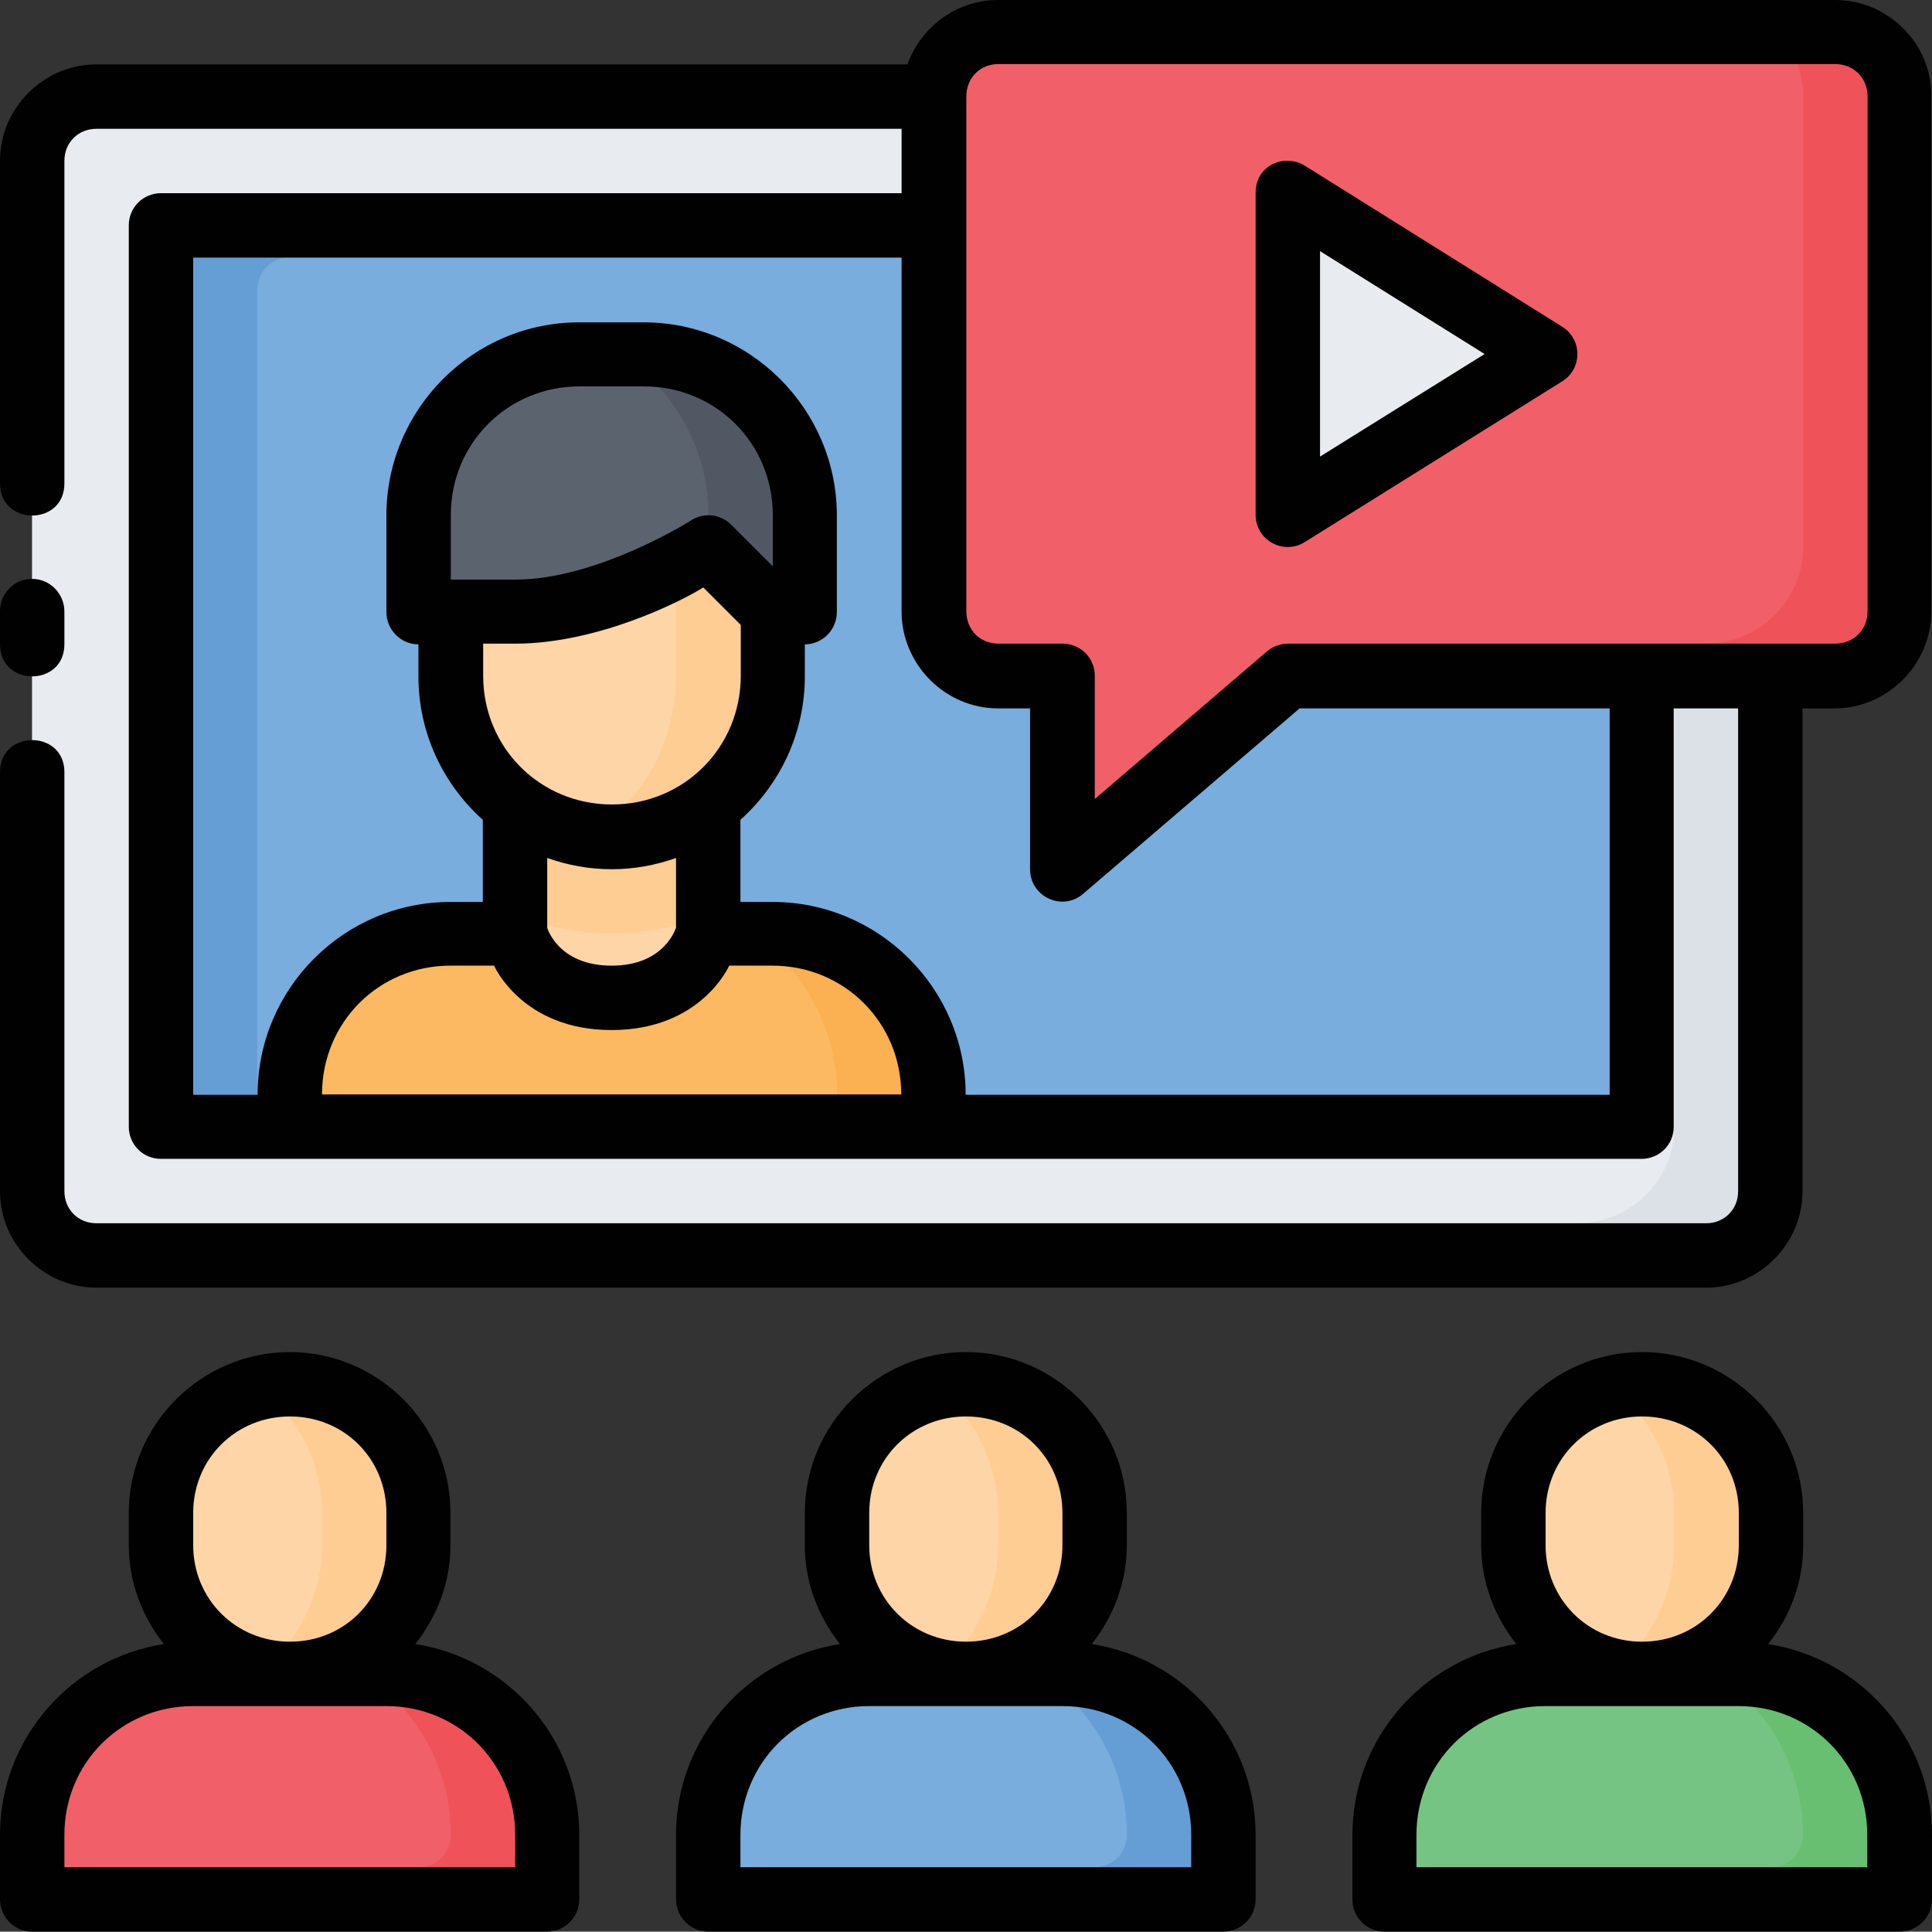
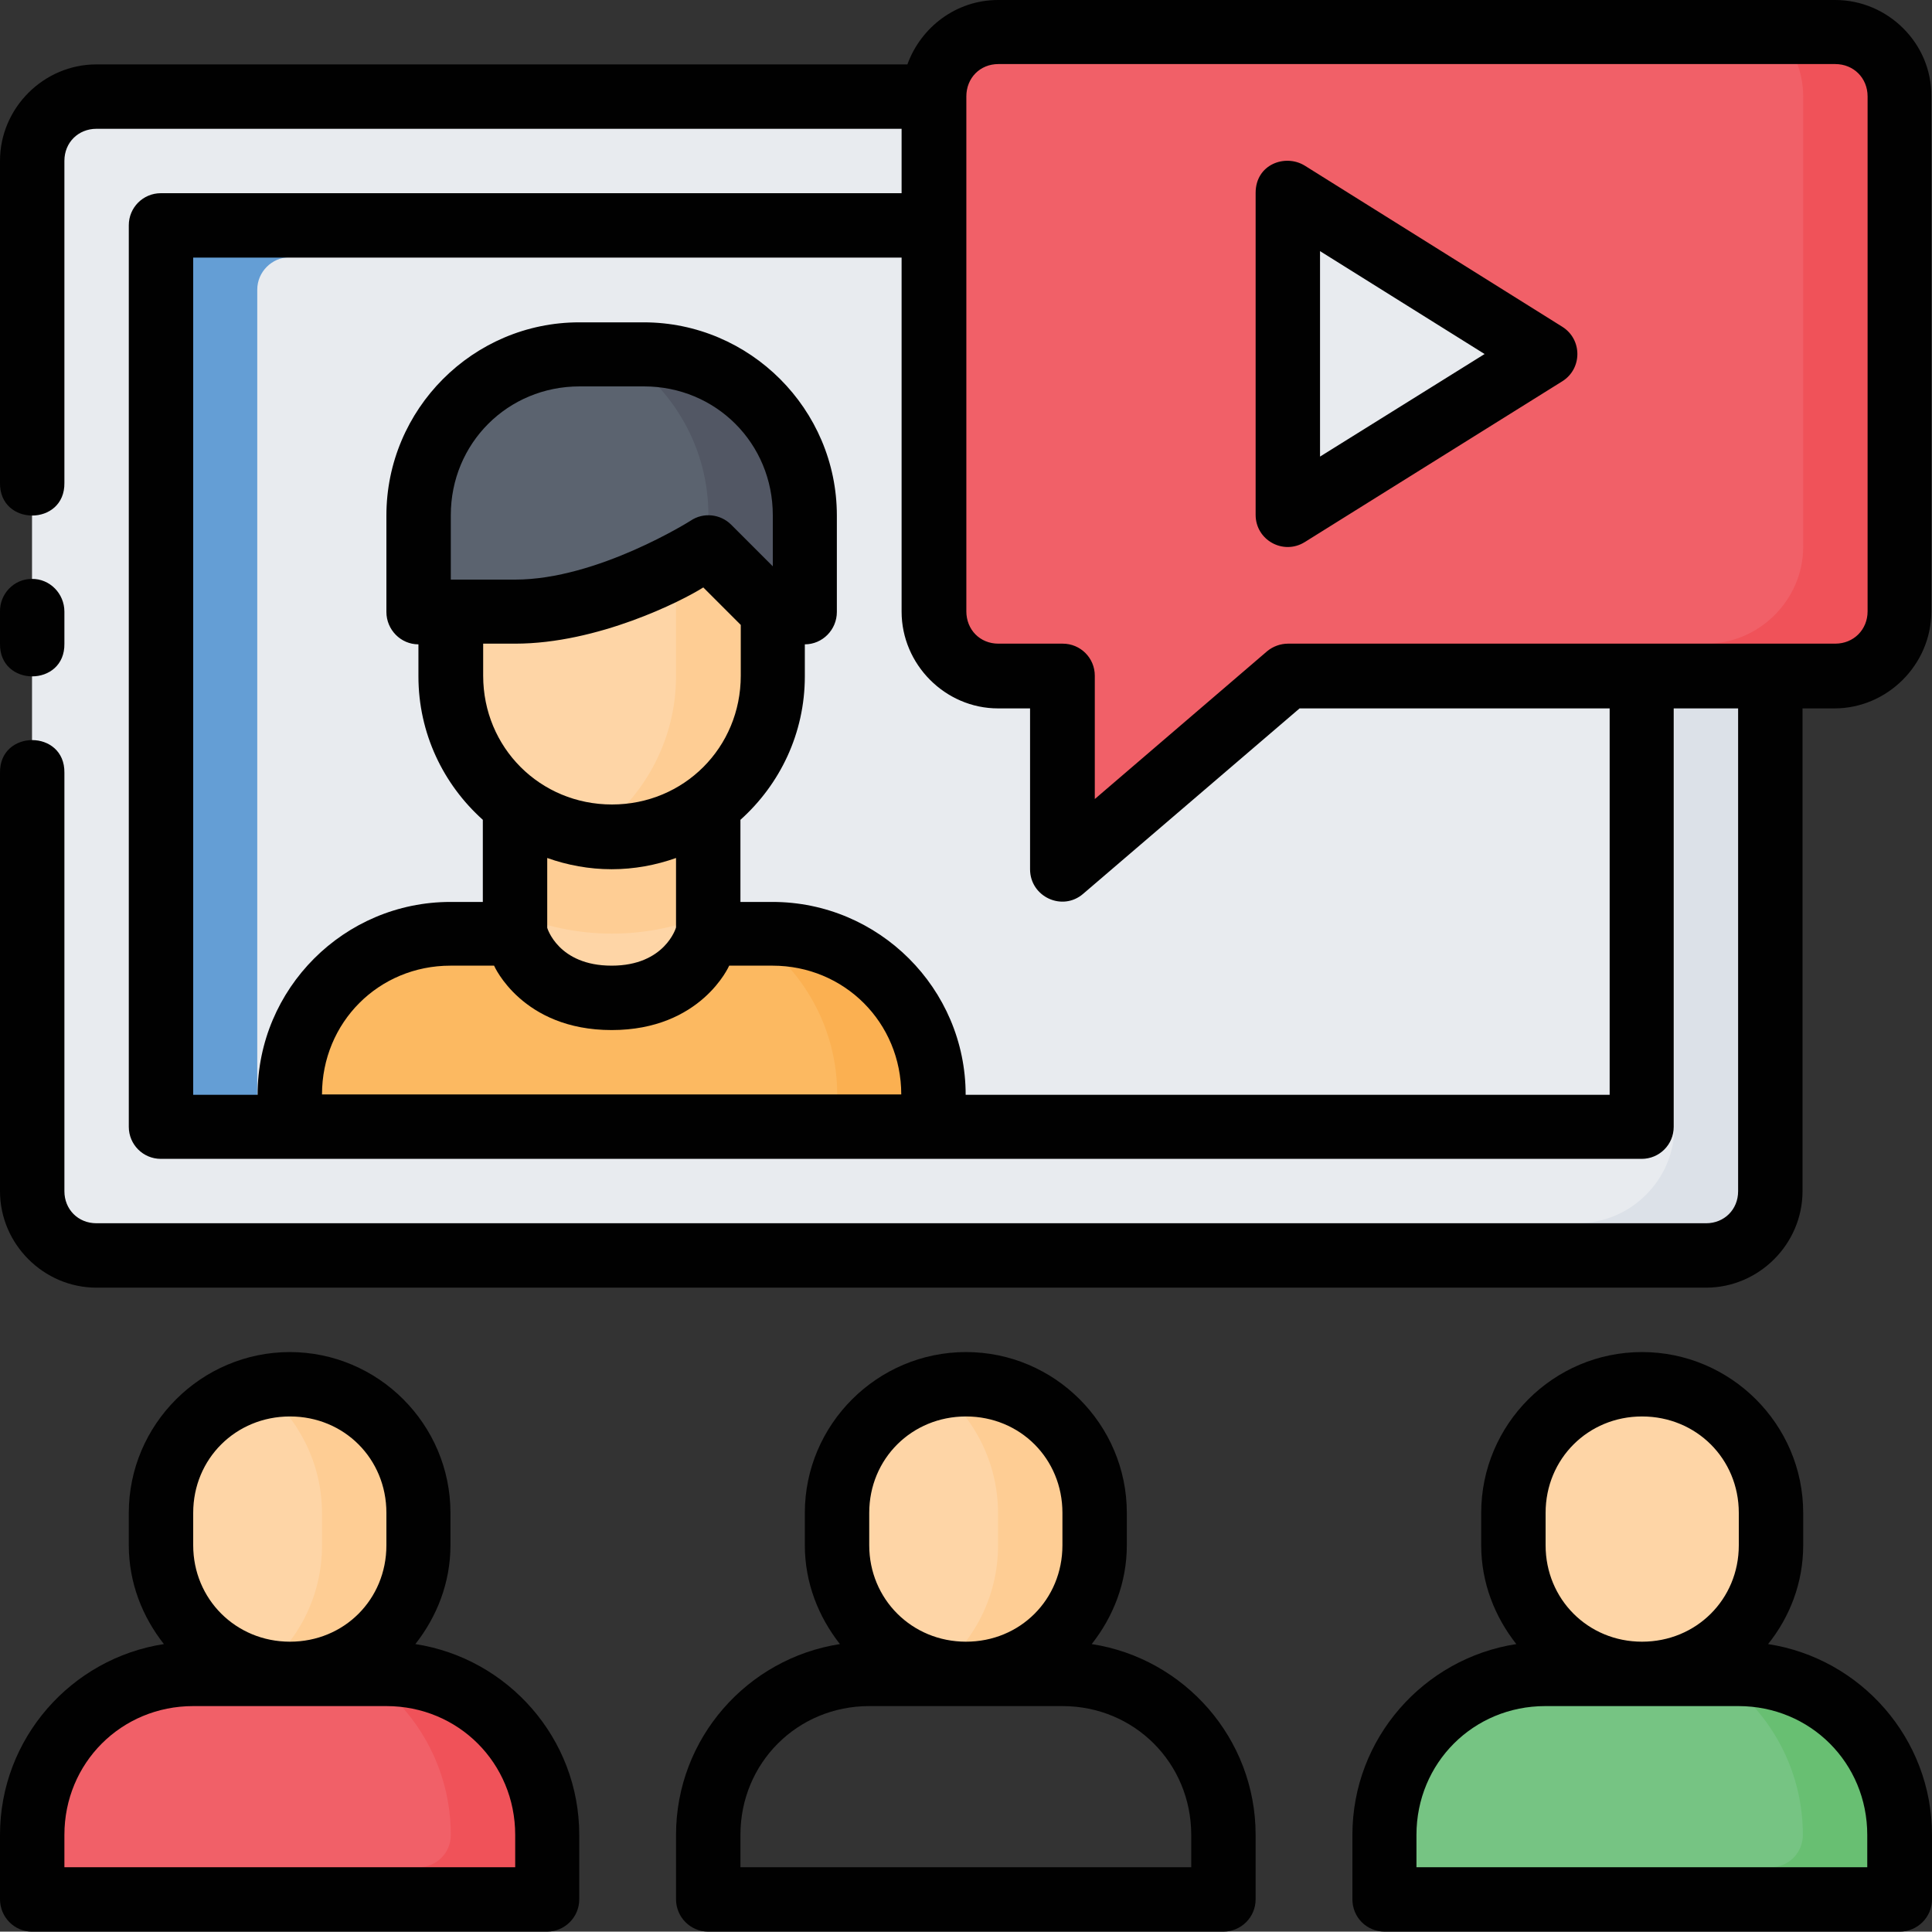
<svg xmlns="http://www.w3.org/2000/svg" id="Layer_2" data-name="Layer 2" viewBox="0 0 56.7 56.69">
  <rect x="0" y="0" width="56.7" height="56.69" fill="#333333" stroke="none" />
  <defs>
    <style>
      .cls-1 {
        fill: #dce1e8;
      }

      .cls-1, .cls-2, .cls-3, .cls-4, .cls-5, .cls-6, .cls-7, .cls-8, .cls-9, .cls-10, .cls-11, .cls-12, .cls-13, .cls-14, .cls-15 {
        stroke-width: 0px;
      }

      .cls-2 {
        fill: #010101;
      }

      .cls-3 {
        fill: #5b636f;
      }

      .cls-4 {
        fill: #68bf72;
      }

      .cls-5 {
        fill: #76c483;
      }

      .cls-6 {
        fill: #fbb051;
      }

      .cls-7 {
        fill: #fcb961;
      }

      .cls-8 {
        fill: #525764;
      }

      .cls-9 {
        fill: #f16068;
      }

      .cls-10 {
        fill: #e8ebef;
      }

      .cls-11 {
        fill: #78addd;
      }

      .cls-12 {
        fill: #fed5a6;
      }

      .cls-13 {
        fill: #fecd94;
      }

      .cls-14 {
        fill: #649ed5;
      }

      .cls-15 {
        fill: #f05259;
      }
    </style>
  </defs>
  <g id="Layer_1-2" data-name="Layer 1">
    <g id="layer1">
      <path id="path31969" class="cls-10" d="M2.83,2.83h47.24c1.05,0,1.89.84,1.89,1.89v30.24c0,1.05-.84,1.89-1.89,1.89H2.83c-1.05,0-1.89-.84-1.89-1.89V4.72c0-1.05.84-1.89,1.89-1.89h0Z" />
-       <path id="path31959" class="cls-11" d="M4.72,6.61h43.46v26.46H4.72V6.61Z" />
      <path id="path31961" class="cls-7" d="M13.23,27.4h9.45c2.62,0,4.72,2.11,4.72,4.72v.94H8.5v-.94c0-2.62,2.11-4.72,4.72-4.72Z" />
      <path id="path31963" class="cls-12" d="M17.95,29.29c-2.39,0-2.83-1.89-2.83-1.89v-4.72h5.67v4.72s-.44,1.89-2.83,1.89h0Z" />
      <path id="path31965" class="cls-3" d="M17.01,10.39h1.89c2.62,0,4.72,2.11,4.72,4.72v2.83h-11.34v-2.83c0-2.62,2.11-4.72,4.72-4.72Z" />
      <path id="path31973" class="cls-5" d="M45.35,49.13h5.67c2.62,0,4.72,2.11,4.72,4.72v1.89h-15.12v-1.89c0-2.62,2.11-4.72,4.72-4.72Z" />
-       <path id="path31975" class="cls-11" d="M25.51,49.13h5.67c2.62,0,4.72,2.11,4.72,4.72v1.89h-15.12v-1.89c0-2.62,2.11-4.72,4.72-4.72h0Z" />
      <path id="path31977" class="cls-9" d="M5.67,49.13h5.67c2.62,0,4.72,2.11,4.72,4.72v1.89H.95v-1.89c0-2.62,2.11-4.72,4.72-4.72Z" />
      <g>
        <path id="rect31979" class="cls-12" d="M8.5,40.63c2.09,0,3.78,1.69,3.78,3.78v.94c0,2.09-1.69,3.78-3.78,3.78s-3.78-1.69-3.78-3.78v-.94c0-2.09,1.69-3.78,3.78-3.78Z" />
        <path id="rect31981" class="cls-12" d="M28.35,40.63c2.09,0,3.78,1.69,3.78,3.78v.94c0,2.09-1.69,3.78-3.78,3.78s-3.78-1.69-3.78-3.78v-.94c0-2.09,1.69-3.78,3.78-3.78Z" />
        <path id="rect31983" class="cls-12" d="M48.19,40.63c2.09,0,3.78,1.69,3.78,3.78v.94c0,2.09-1.69,3.78-3.78,3.78s-3.78-1.69-3.78-3.78v-.94c0-2.09,1.69-3.78,3.78-3.78Z" />
      </g>
      <path id="path33887-4" class="cls-1" d="M48.39,2.83c.46.51.75,1.17.75,1.89v28.35c0,1.55-1.28,2.83-2.84,2.83H2.83c-.72,0-1.37-.28-1.87-.72.11.94.9,1.67,1.87,1.67h47.24c1.05,0,1.89-.84,1.89-1.89V4.72c0-1.05-.84-1.89-1.89-1.89h-1.69Z" vector-effect="none" />
-       <path id="path33893-2" class="cls-13" d="M8.5,40.63c-.29,0-.57.04-.84.1,1.08.87,1.79,2.19,1.79,3.68v.95c0,1.49-.7,2.81-1.79,3.68.27.06.55.1.84.1,2.09,0,3.78-1.69,3.78-3.78v-.94c0-2.09-1.69-3.78-3.78-3.78Z" vector-effect="none" />
-       <path id="path33895-0" class="cls-13" d="M48.19,40.63c-.29,0-.57.04-.84.1,1.08.87,1.78,2.19,1.78,3.68v.95c0,1.49-.7,2.81-1.79,3.68.27.06.55.1.84.1,2.09,0,3.78-1.69,3.78-3.78v-.94c0-2.09-1.69-3.78-3.78-3.78h0Z" vector-effect="none" />
+       <path id="path33893-2" class="cls-13" d="M8.5,40.63c-.29,0-.57.04-.84.1,1.08.87,1.79,2.19,1.79,3.68v.95c0,1.49-.7,2.81-1.79,3.68.27.06.55.1.84.1,2.09,0,3.78-1.69,3.78-3.78v-.94c0-2.09-1.69-3.78-3.78-3.78" vector-effect="none" />
      <path id="path33899-3" class="cls-13" d="M28.35,40.63c-.29,0-.57.04-.84.1,1.08.87,1.78,2.19,1.78,3.68v.95c0,1.49-.7,2.81-1.79,3.68.27.06.55.1.85.1,2.09,0,3.78-1.69,3.78-3.78v-.94c0-2.09-1.69-3.78-3.78-3.78h0Z" vector-effect="none" />
-       <path id="path35007-2" class="cls-14" d="M30.53,49.13c1.53,1.02,2.54,2.75,2.54,4.72,0,.53-.42.95-.95.95h-11.34v.94h15.12v-1.89c0-2.62-2.11-4.72-4.72-4.72h-.65Z" vector-effect="none" />
      <path id="path35009-9" class="cls-4" d="M50.37,49.13c1.53,1.02,2.54,2.75,2.54,4.72,0,.53-.42.95-.95.95h-11.34v.94h15.12v-1.89c0-2.62-2.11-4.72-4.72-4.72h-.65Z" vector-effect="none" />
      <path id="path35011-8" class="cls-15" d="M10.69,49.13c1.53,1.02,2.54,2.75,2.54,4.72,0,.53-.42.95-.95.95H.95s0,0,0,0v.94h15.12v-1.89c0-2.62-2.11-4.72-4.72-4.72h-.65Z" vector-effect="none" />
      <path id="path35015-3" class="cls-14" d="M4.72,6.61v26.46h2.83V8.5c0-.52.43-.95.95-.95h39.68v-.94H4.72Z" vector-effect="none" />
      <path id="path35071-4" class="cls-6" d="M22.02,27.4c1.53,1.01,2.55,2.75,2.55,4.72v.95h2.83v-.94c0-2.62-2.11-4.72-4.72-4.72h-.66Z" vector-effect="none" />
      <path id="path35075-7" class="cls-13" d="M15.12,22.68v4.15c.88.36,1.83.57,2.84.57s1.96-.21,2.83-.57v-4.15h-5.67Z" vector-effect="none" />
      <path id="path35083-2" class="cls-8" d="M18.2,10.39c1.55,1.01,2.59,2.74,2.59,4.73v2.28l.55.55h2.28v-2.83c0-2.62-2.11-4.72-4.72-4.72h-.7Z" vector-effect="none" />
      <path id="path31967" class="cls-12" d="M20.79,16.06s-2.83,1.89-5.67,1.89h-1.89v1.89c0,2.62,2.11,4.72,4.72,4.72s4.72-2.11,4.72-4.72v-1.89l-1.89-1.89Z" />
      <path id="path35079-5" class="cls-13" d="M20.79,16.06s-.4.24-.95.53v3.25c0,1.95-1,3.66-2.5,4.68.2.02.41.04.62.04,2.62,0,4.72-2.11,4.72-4.72v-1.89l-1.89-1.89Z" vector-effect="none" />
      <path id="path31971" class="cls-9" d="M29.29.94h24.57c1.05,0,1.89.84,1.89,1.89v15.12c0,1.05-.84,1.89-1.89,1.89h-16.06l-6.61,5.67v-5.67h-1.89c-1.05,0-1.89-.84-1.89-1.89V2.83c0-1.05.84-1.89,1.89-1.89h0Z" />
      <path id="path31985" class="cls-10" d="M37.8,15.11l7.56-4.72-7.56-4.72v9.45Z" />
      <path id="path35021-2" class="cls-15" d="M52.17.94c.46.5.75,1.16.75,1.89v13.22c0,1.55-1.29,2.84-2.84,2.84h-11.93l-6.35,5.44c-.19.16-.4.22-.61.22v.95l6.61-5.67h16.06c1.05,0,1.89-.84,1.89-1.89V2.83c0-1.05-.84-1.89-1.89-1.89h-1.69Z" vector-effect="none" />
      <path id="path3466-7" class="cls-2" d="M29.29,0c-1.22,0-2.26.79-2.66,1.89H2.83C1.28,1.89,0,3.17,0,4.72v9.45c-.02,1.28,1.91,1.28,1.89,0V4.72c0-.54.41-.94.94-.94h23.63v1.89H4.72c-.52,0-.94.42-.94.94v26.46c0,.52.42.94.94.94h43.46c.52,0,.94-.42.94-.94v-12.28h1.89v14.17c0,.54-.41.94-.94.94H2.83c-.54,0-.94-.41-.94-.94v-12.28c.02-1.28-1.91-1.28-1.89,0v12.28c0,1.55,1.28,2.83,2.83,2.83h47.24c1.55,0,2.83-1.28,2.83-2.83v-14.17h.94c1.55,0,2.84-1.29,2.84-2.84V2.83C56.7,1.28,55.41,0,53.86,0h-24.57ZM29.29,1.88h24.57c.54,0,.95.41.95.95v15.11c0,.54-.41.95-.95.95h-16.06c-.22,0-.44.08-.61.22l-5.06,4.34v-3.62c0-.52-.42-.94-.94-.94h-1.89c-.54,0-.94-.41-.94-.95V2.83c0-.54.4-.95.94-.95h0ZM36.85,5.66v9.45c0,.74.81,1.19,1.44.8l7.56-4.72c.59-.37.59-1.23,0-1.6l-7.56-4.73c-.57-.35-1.44-.04-1.44.8h0ZM38.74,7.37l4.83,3.02-4.83,3.01v-6.03ZM5.67,7.56h20.79v10.39c0,1.55,1.28,2.84,2.83,2.84h.94v4.72c0,.81.95,1.25,1.56.72l6.35-5.44h9.1v11.34h-18.9c0-3.12-2.55-5.66-5.67-5.66h-.94v-2.41c1.16-1.04,1.89-2.54,1.89-4.21v-.94c.52,0,.94-.43.94-.95v-2.83c0-3.12-2.55-5.67-5.67-5.67h-1.89c-3.12,0-5.66,2.55-5.66,5.67v2.83c0,.52.42.95.94.95v.94c0,1.67.73,3.17,1.89,4.21v2.41h-.95c-3.12,0-5.66,2.54-5.66,5.66h-1.89V7.56ZM17.01,11.34h1.89c2.11,0,3.78,1.67,3.78,3.78v1.5l-1.22-1.22c-.32-.32-.82-.37-1.19-.12,0,0-2.73,1.73-5.15,1.73h-1.89v-1.89c0-2.11,1.67-3.78,3.78-3.78h0ZM.93,16.99c-.52,0-.94.44-.93.96v.94c-.02,1.28,1.91,1.28,1.89,0v-.94c0-.53-.43-.97-.96-.96ZM20.64,17.24l1.1,1.1v1.49c0,2.11-1.67,3.78-3.78,3.78s-3.78-1.67-3.78-3.78v-.94h.94c2.42,0,4.89-1.25,5.52-1.65ZM16.06,25.18c.59.21,1.23.33,1.89.33s1.3-.12,1.89-.33v2.04s-.32,1.12-1.89,1.12-1.89-1.11-1.89-1.11v-2.05ZM13.22,28.34h1.28s.82,1.89,3.45,1.89,3.45-1.89,3.45-1.89h1.27c2.11,0,3.78,1.67,3.78,3.78H9.45c0-2.11,1.66-3.78,3.77-3.78h0ZM8.51,39.68c-2.6,0-4.73,2.12-4.73,4.72v.95c0,1.1.4,2.1,1.03,2.9C2.09,48.67,0,51.02,0,53.85v1.89c0,.52.42.95.94.95h15.11c.52,0,.95-.42.95-.95v-1.89c0-2.83-2.09-5.18-4.81-5.6.63-.8,1.03-1.8,1.03-2.9v-.95c0-2.6-2.12-4.72-4.72-4.72h0ZM28.35,39.68c-2.6,0-4.73,2.12-4.73,4.72v.95c0,1.1.4,2.1,1.03,2.9-2.72.42-4.81,2.77-4.81,5.6v1.89c0,.52.42.95.95.95h15.11c.52,0,.95-.42.95-.95v-1.89c0-2.83-2.09-5.18-4.81-5.6.63-.8,1.03-1.8,1.03-2.9v-.95c0-2.6-2.12-4.72-4.72-4.72ZM48.19,39.68c-2.6,0-4.72,2.12-4.72,4.72v.95c0,1.1.4,2.1,1.03,2.9-2.72.42-4.81,2.77-4.81,5.6v1.89c0,.53.42.95.95.95h15.11c.52,0,.95-.42.95-.95v-1.89c0-2.83-2.09-5.18-4.81-5.6.64-.8,1.03-1.8,1.03-2.9v-.95c0-2.6-2.13-4.72-4.73-4.72h0ZM8.51,41.57c1.59,0,2.83,1.24,2.83,2.83v.95c0,1.59-1.24,2.83-2.83,2.83s-2.84-1.25-2.84-2.83v-.95c0-1.59,1.25-2.83,2.84-2.83ZM28.35,41.57c1.59,0,2.83,1.24,2.83,2.83v.95c0,1.59-1.24,2.83-2.83,2.83s-2.84-1.25-2.84-2.83v-.95c0-1.59,1.25-2.83,2.84-2.83ZM48.19,41.57c1.59,0,2.84,1.24,2.84,2.83v.95c0,1.59-1.25,2.83-2.84,2.83s-2.83-1.25-2.83-2.83v-.95c0-1.59,1.25-2.83,2.83-2.83ZM5.67,50.07h5.67c2.11,0,3.78,1.67,3.78,3.78v.95H1.89v-.95c0-2.11,1.67-3.78,3.78-3.78ZM25.51,50.07h5.67c2.11,0,3.78,1.67,3.78,3.78v.95h-13.23v-.95c0-2.11,1.67-3.78,3.78-3.78ZM45.35,50.07h5.67c2.11,0,3.78,1.67,3.78,3.78v.95h-13.23v-.95c0-2.11,1.67-3.78,3.78-3.78h0Z" vector-effect="none" />
    </g>
  </g>
</svg>